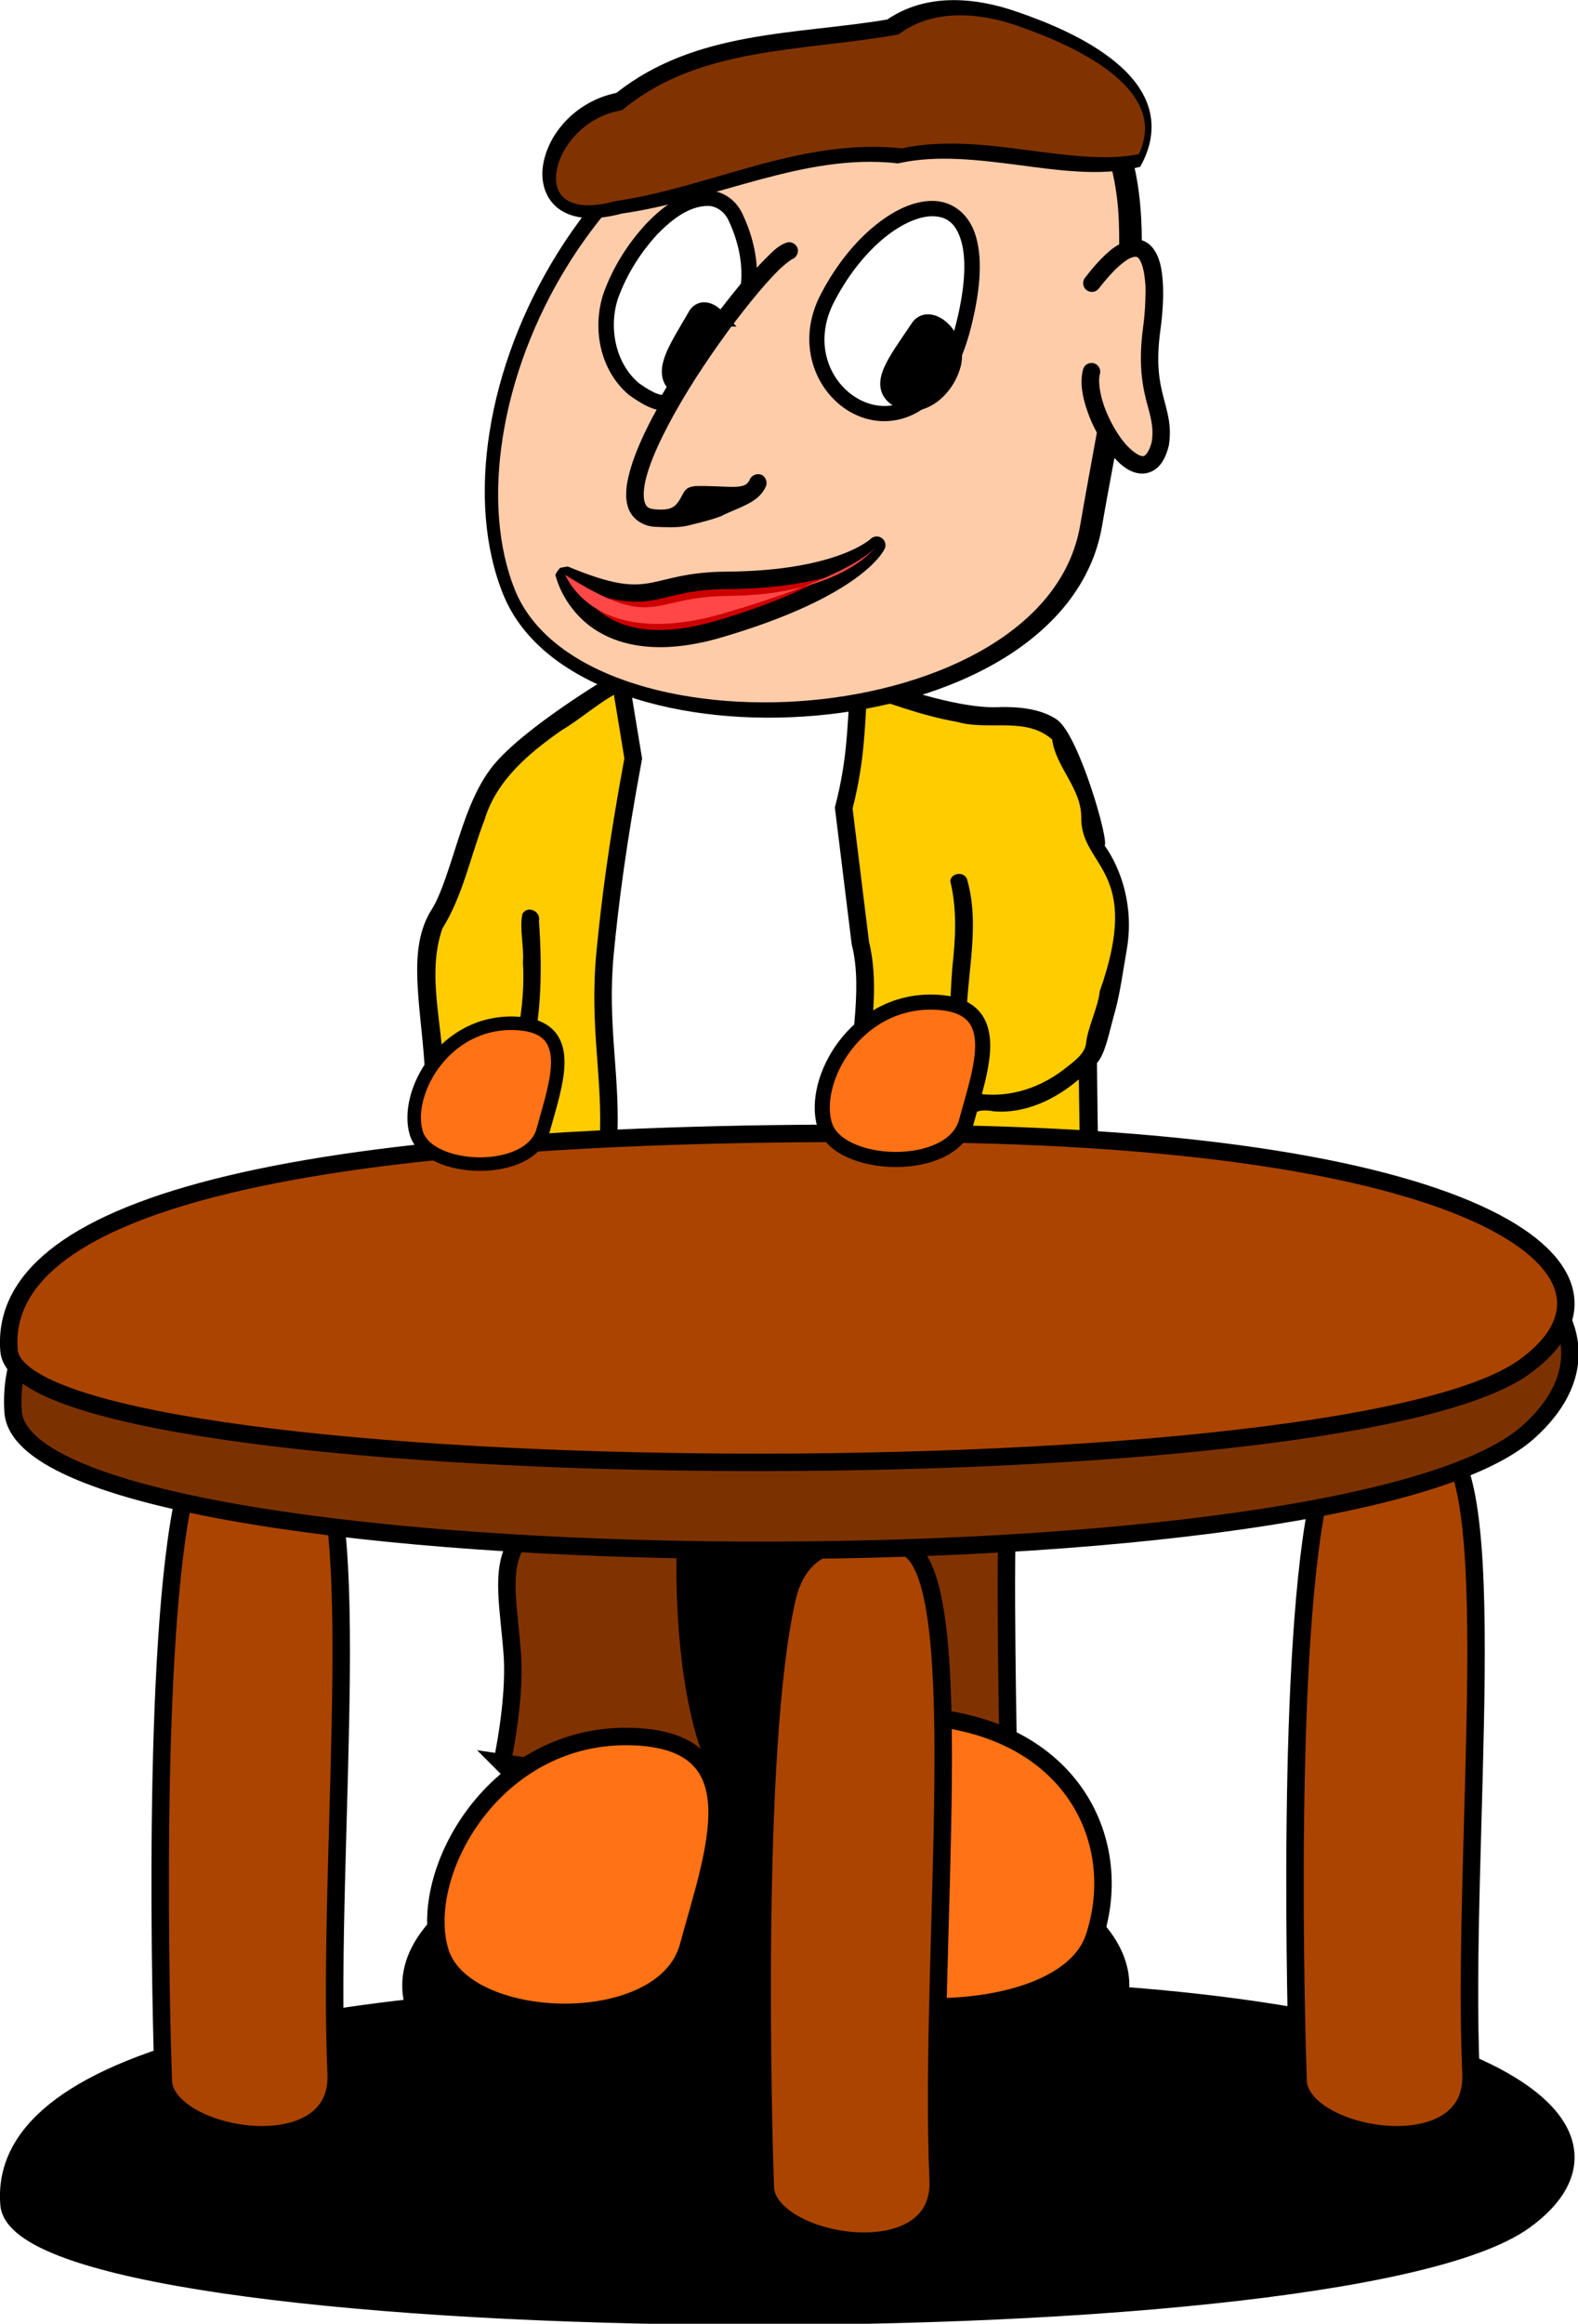
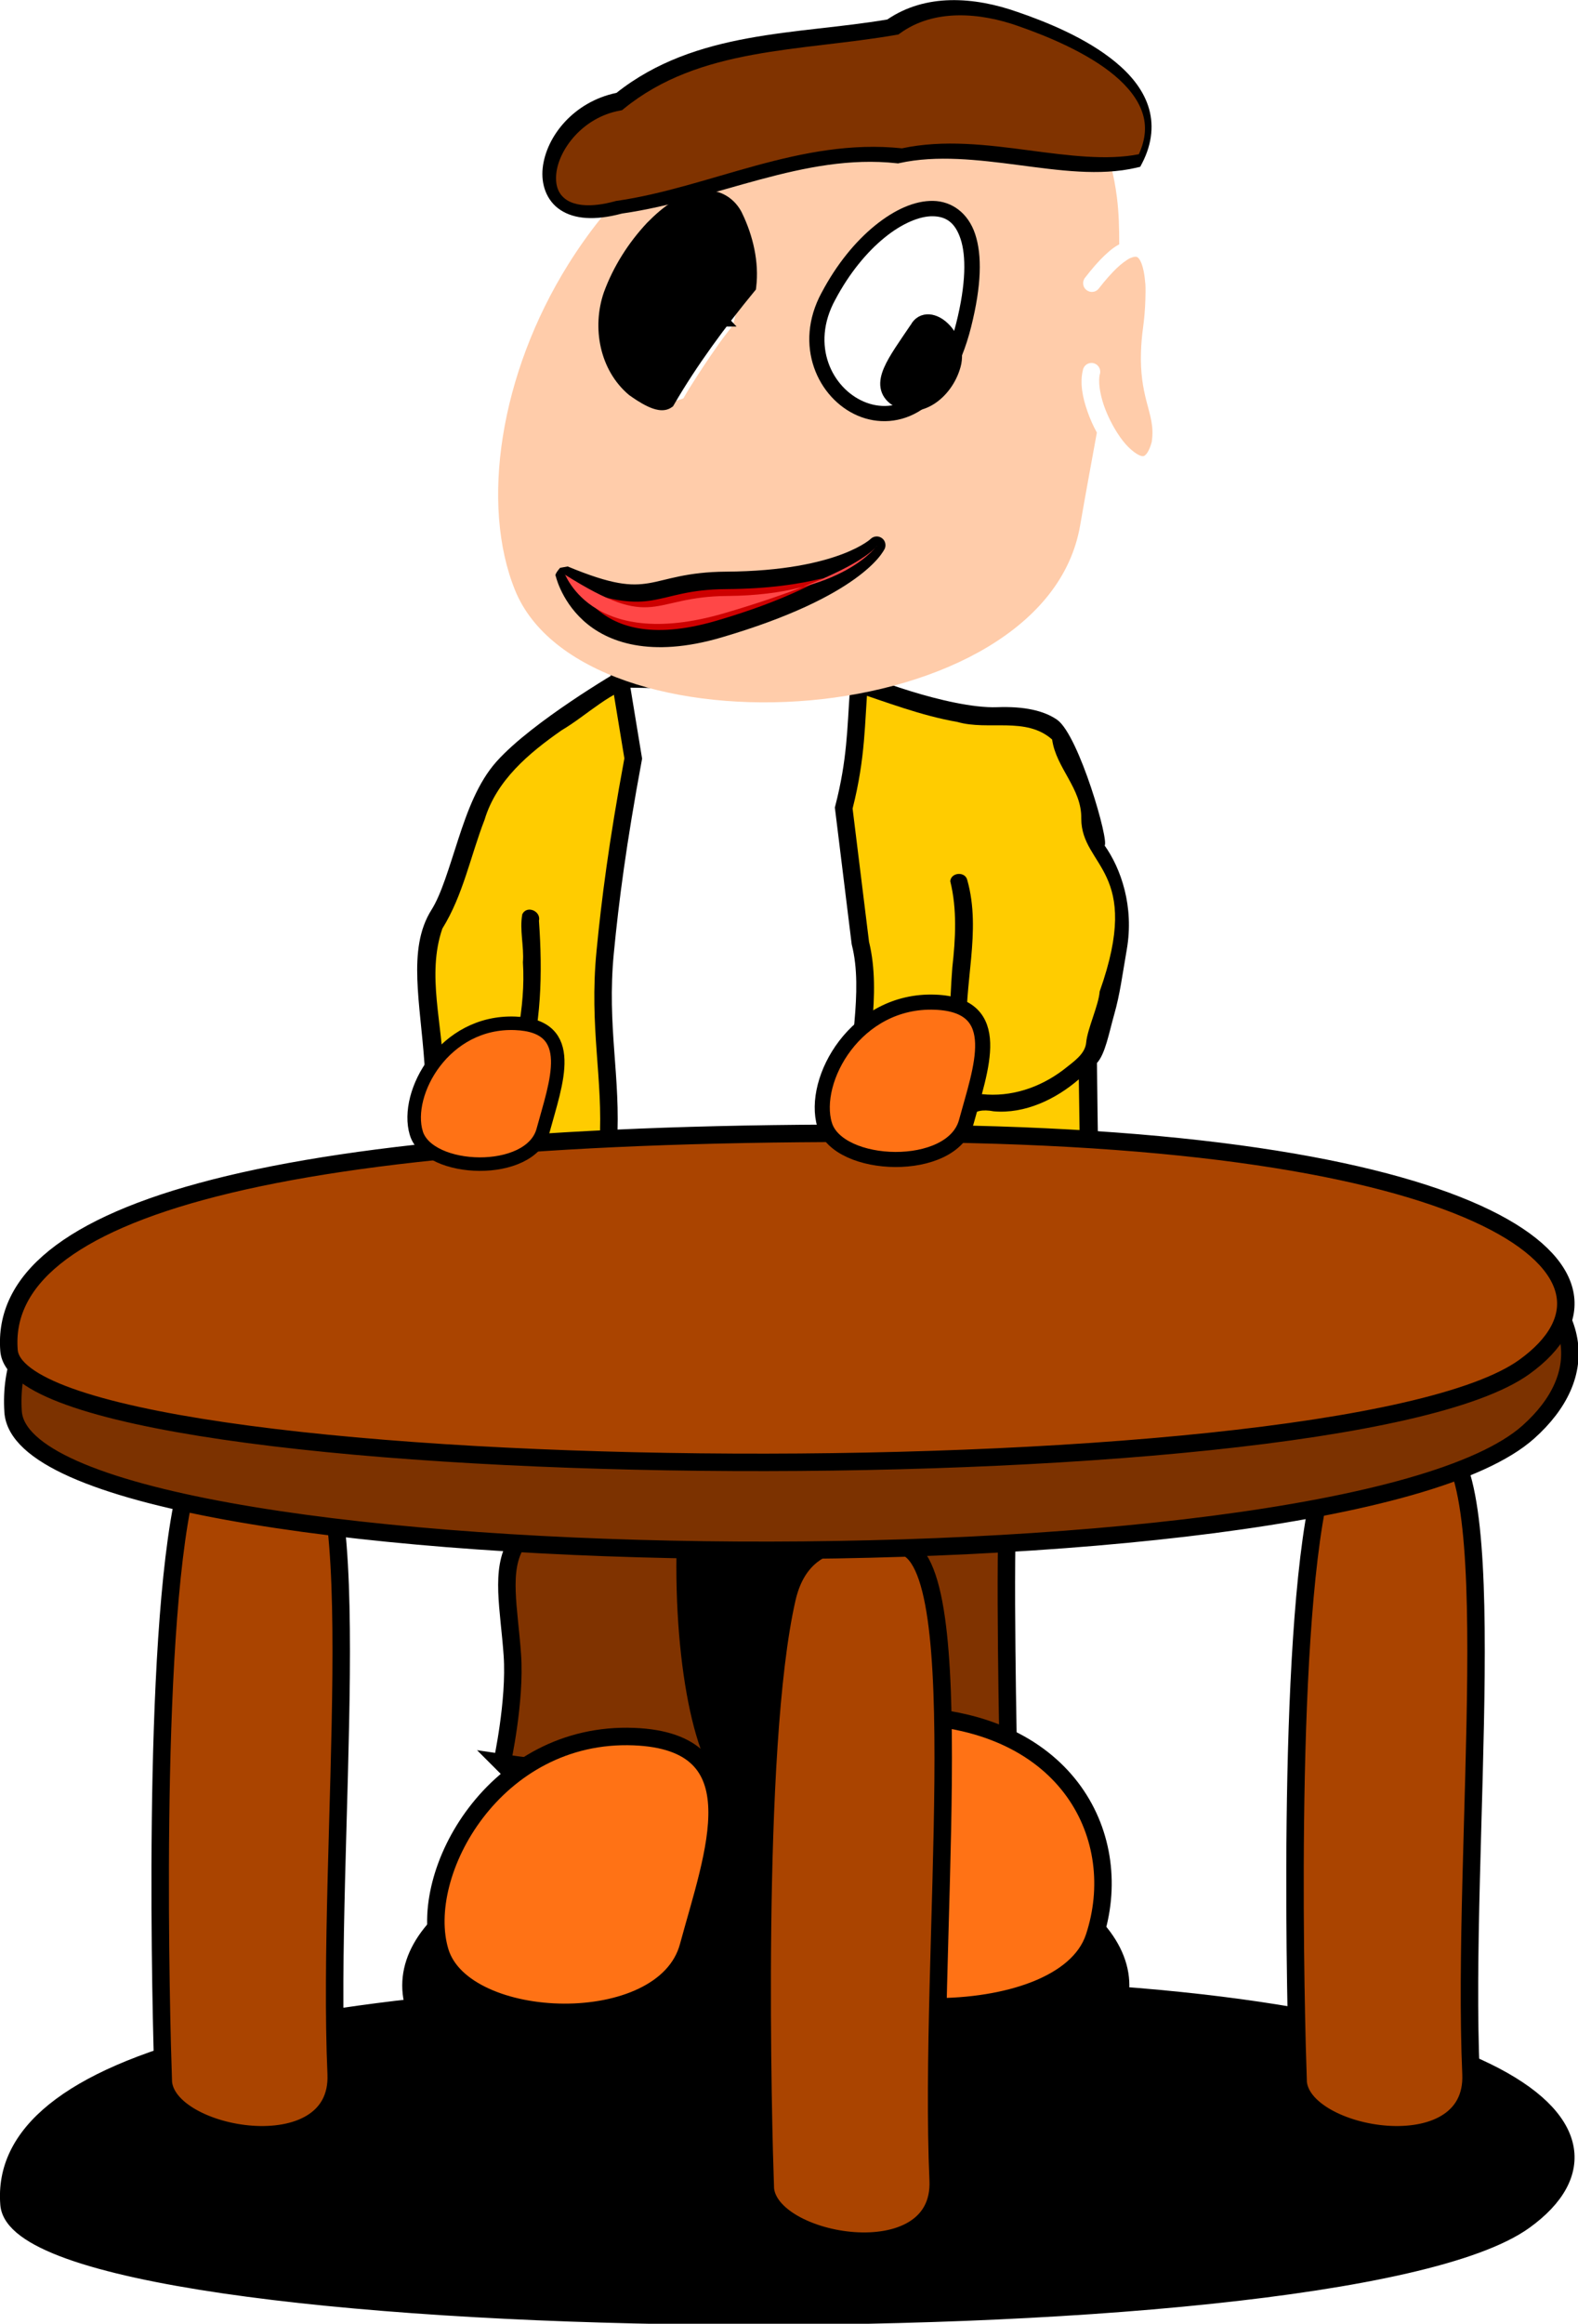
<svg xmlns="http://www.w3.org/2000/svg" version="1.1" viewBox="0 0 296.4 436.25">
  <defs>
    <filter id="a" x="-.019" y="-.102" width="1.038" height="1.204" color-interpolation-filters="sRGB">
      <feGaussianBlur stdDeviation="1.437" />
    </filter>
  </defs>
  <g transform="translate(-238.16 -547.06)">
    <g transform="matrix(.328 0 0 .328 268.56 479.13)">
      <path transform="translate(-92.51 136.04)" d="m366.66 452.72c-1.967 0.028-3.572 0.101-4.875 0.188-0.651 0.043-1.216 0.075-1.781 0.156-0.565 0.081-0.932-0.021-2.312 0.688-1.587 0.815-5.064 2.874-10.5 6.219s-12.515 7.804-20.062 12.906c-15.095 10.204-32.073 22.748-42.438 34.25-10.691 11.865-16.75 28.479-21.969 44.469-5.218 15.99-9.689 31.503-15.344 40.438-7.174 11.336-8.555 24.86-8.062 39.531 0.493 14.671 2.865 30.764 4.062 48.031 2.34 33.736-7.688 80.094-7.688 80.094 67.022-33.596 339.77 69.494 393.03-0.656 0 0-0.774-36.817-1.219-79.719 4.797-5.044 6.949-17.316 9.938-27.844 3.27-11.52 4.544-21.951 7.156-37 4.243-24.444-3.24-46.078-12.781-59.438-3.535-3.414-3.429-4.789 0 0 3.096-1.373-14.503-62.737-26.906-71.594-7.493-5.138-18.468-7.665-34.094-7.094-13.721 0.502-33.804-4.271-50.062-9.312-16.259-5.041-28.781-10.219-28.781-10.219l-0.812-0.312-0.875-0.031s-31.525-1.36-63.562-2.438c-16.019-0.539-32.183-1.012-44.625-1.219-6.221-0.104-11.503-0.15-15.438-0.094z" fill-rule="evenodd" stroke="#000" stroke-width="1px" />
      <path d="m-87.516 1468.8c-6.441-79.528 147.42-127.39 520.39-124.23 332.25 2.818 420 81.312 347.35 133.61-108.53 78.139-861.3 70.142-867.74-9.386z" stroke="#000" stroke-width="10" />
      <path transform="matrix(.956 0 0 1 -65.52 136.04)" d="m648.09 1207.5c0 52.865-97.506 95.72-217.78 95.72-120.28 0-217.78-42.855-217.78-95.72s97.506-95.72 217.78-95.72c120.28 0 217.78 42.855 217.78 95.72z" fill-rule="evenodd" />
      <path transform="translate(-92.51 136.04)" d="m475.97 1140.7c0 39.285-23.983 71.131-53.568 71.131s-53.568-31.847-53.568-71.131c0-39.285 23.983-71.131 53.568-71.131s53.568 31.846 53.568 71.131z" fill-rule="evenodd" stroke="#000" stroke-width="1px" />
      <path d="m274.3 598.76c-16.987 3.327-30.533 17.619-45.383 26.343-18.648 13.022-37.274 28.529-44.096 51.169-8.056 20.787-12.293 43.203-24.193 62.339-9.157 26.69 0.431 55.046 0.515 82.369 0.618 24.035-2.527 48.014-7.125 71.561 9.551-0.256 30.368 7.09 33.067 1.123-3.007-19.609 4.266-39.179 8.066-58.32 6.614-25.333 13.299-51.014 11.618-77.456 0.714-9.107-2.031-18.633-0.345-27.535 2.606-5.28 10.831-1.774 9.529 3.789 2.102 29.732 1.509 60.005-7.408 88.706-4.767 22.538-13.344 45.094-11.652 68.38 8.861 12.803 31.589 5.021 46.707 7.888 69.392 1.485 138.7-3.178 207.98-6.357 0.313-43.939-2.253-88.017 1.089-131.87 1.848-16.443 2.809-33.304-1.183-49.446 0.523-5.126 8.591-5.662 9.75-0.625 8.341 29.493-2.349 59.835-0.174 89.769 3.137 10.611-7.709 37.306 8.449 32.766 16.775 1.812 33.145-3.679 46.491-13.71 6.073-4.84 12.738-9.116 13.331-15.84 0.688-7.8 7.195-21.483 7.717-29.185 24.822-69.932-10.511-70.892-10.531-99.039 0.325-17.238-14.44-28.875-16.681-45.186-14.958-13.318-36.547-4.927-54.225-10.057-20.851-3.615-40.797-11.376-60.68-17.961-40.197-1.509-80.403-3.448-120.63-3.62zm250.81 226.12c-13.182 11.399-30.854 19.865-48.688 18.312-26.735-5.097-11.027 28.762-14.888 44.516 3.114 9.98 24.208 1.022 34.792 3.286 10.748-3.102 34.738 6.9 29.6-11.313-0.295-18.267-0.567-36.534-0.817-54.802z" color="#000000" fill="#fc0" style="block-progression:tb;text-indent:0;text-transform:none" />
      <path d="m256.53 590.45 0.969 5.938 7.375 44.781c-8.885 47.918-13.128 81-15.969 110.44-4.232 43.853 3.919 72.906 1.75 109.34-0.307 5.166-2.612 11.988-5.219 19.312-2.607 7.325-5.48 15.21-6.281 23.375l-0.5 5.344 5.375 0.125c53.208 1.404 106.51 0.101 159.97-3.812l4.438-0.312 0.219-4.438c1.135-23.178-7.038-39.973-6.375-60.375 0.946-29.091 10.075-64.033 2.688-94l-9.406-76.281c7.506-29.491 6.825-49.252 8.75-71.281l0.469-5.312-5.344-0.094-136.91-2.625-6-0.125z" color="#000000" style="block-progression:tb;text-indent:0;text-transform:none" />
      <path d="m268.34 600.7 125.62 2.375c-1.5 20.611-1.432 38.72-8.312 65.281l-0.25 0.938 0.125 0.938 9.5 77.188 0.062 0.312 0.062 0.281c6.681 26.27-1.836 60.849-2.844 91.844-0.694 21.347 6.081 37.277 6.312 55.75-49.648 3.494-99.177 4.715-148.59 3.594 1.107-4.967 2.945-10.258 4.844-15.594 2.605-7.322 5.342-14.678 5.781-22.062 2.273-38.192-5.883-66.788-1.812-108.97 2.836-29.386 7.077-62.243 16.031-110.41l0.156-0.875-0.156-0.875-6.531-39.719z" color="#000000" fill="#fff" style="block-progression:tb;text-indent:0;text-transform:none" />
-       <path d="m283.14 286.47c-22.581 18.999-41.439 41.346-56.363 65.233-40.854 65.39-52.919 142.39-31.25 195.75 11.117 27.377 37.192 46.318 69.562 57.594 32.371 11.276 71.341 15.042 109.69 11.625 38.346-3.417 76.07-13.993 105.94-31.938 29.867-17.945 52.008-43.562 57.688-76.5 2.204-12.778 4.65-25.874 7.094-39.031 4.316 4.819 9.078 8.44 14.969 8.938 3.633 0.307 7.608-1.169 10.344-4.031 2.736-2.862 4.518-6.76 5.812-11.844l0.062-0.25 0.031-0.25c1.746-11.45-1.135-19.357-3.344-28.094-2.209-8.737-4.09-18.995-1.531-37.75 1.353-9.92 1.889-19.229 1.375-27.188-0.514-7.958-1.844-14.621-5.625-19.531-1.589-2.064-3.817-3.755-6.406-4.594-0.033-9.372-0.554-18.443-1.656-27.125-3.515-27.69-13.305-51.748-33.469-68.062-71.863-46.657-181.83-13.181-242.92 37.048z" color="#000000" style="block-progression:tb;text-indent:0;text-transform:none" />
      <path d="m272.32 308.88c-15.325 15.089-28.537 31.849-39.571 49.51-39.417 63.09-50.349 137.61-30.469 186.56 9.658 23.782 32.921 41.233 63.562 51.906 30.642 10.673 68.36 14.398 105.44 11.094 37.077-3.304 73.515-13.654 101.66-30.562 28.142-16.908 47.849-40.086 52.938-69.594 2.998-17.385 6.337-35.292 9.562-53.094-1.029-1.909-2.022-3.855-2.906-5.844-0.903-2.031-1.712-4.091-2.438-6.156-0.726-2.065-1.379-4.14-1.906-6.188-0.527-2.048-0.923-4.063-1.188-6.062s-0.375-3.986-0.312-5.906c0.063-1.921 0.296-3.783 0.75-5.594 0.018-0.105 0.038-0.209 0.062-0.312 0.043-0.169 0.096-0.336 0.156-0.5 0.056-0.149 0.118-0.295 0.188-0.438 0.076-0.15 0.159-0.296 0.25-0.438 0.086-0.151 0.18-0.297 0.281-0.438 0.098-0.13 0.202-0.255 0.312-0.375 0.109-0.12 0.224-0.235 0.344-0.344 0.13-0.111 0.266-0.215 0.406-0.312 0.131-0.1 0.266-0.194 0.406-0.281 0.152-0.081 0.309-0.154 0.469-0.219 0.143-0.069 0.289-0.132 0.438-0.188 0.164-0.05 0.331-0.092 0.5-0.125 0.165-0.04 0.332-0.071 0.5-0.094 0.166-0.019 0.333-0.029 0.5-0.031 0.167-8e-3 0.333-8e-3 0.5 0 0.157 0.013 0.314 0.034 0.469 0.062 0.169 0.033 0.336 0.075 0.5 0.125 0.159 0.044 0.315 0.097 0.469 0.156 0.16 0.065 0.316 0.138 0.469 0.219 0.15 0.076 0.296 0.159 0.438 0.25 0.14 0.087 0.276 0.181 0.406 0.281 0.12 0.109 0.235 0.224 0.344 0.344 0.12 0.109 0.235 0.224 0.344 0.344 0.111 0.13 0.215 0.266 0.312 0.406 0.091 0.142 0.174 0.288 0.25 0.438 0.08 0.142 0.153 0.288 0.219 0.438 0.07 0.153 0.133 0.309 0.188 0.469 0.04 0.165 0.071 0.332 0.094 0.5 0.04 0.165 0.071 0.332 0.094 0.5 8e-3 0.167 8e-3 0.333 0 0.5 8e-3 0.167 8e-3 0.333 0 0.5-0.023 0.168-0.054 0.335-0.094 0.5-0.034 0.158-0.076 0.315-0.125 0.469-0.241 0.96-0.358 2.131-0.375 3.438-0.017 1.306 0.078 2.752 0.281 4.312 0.203 1.561 0.518 3.213 0.938 4.938s0.931 3.516 1.562 5.312c2.527 7.188 6.575 14.664 10.875 20.156s9.026 8.497 10.906 8.656c0.94 0.08 1.272 0.054 2.25-0.969 0.957-1.001 2.29-3.301 3.312-7.188 1.322-9.06-0.859-14.669-3.188-23.875-1.764-6.973-3.402-15.654-2.969-27.969 0.144-4.105 0.507-8.607 1.188-13.594 0.772-5.656 1.154-10.961 1.312-15.906 0.097-3.156 0.164-6.267 0-8.969-0.023-0.389-0.097-0.685-0.125-1.062-0.234-2.928-0.62-5.529-1.156-7.656-0.102-0.397-0.202-0.824-0.312-1.188-0.196-0.669-0.382-1.292-0.594-1.844-0.383-0.949-0.799-1.822-1.188-2.375-0.01-0.015-0.021-0.048-0.031-0.062-0.374-0.522-0.615-0.743-0.875-0.969-0.053-0.046-0.136-0.151-0.188-0.188-0.175-0.116-0.354-0.137-0.531-0.188-0.169-0.045-0.344-0.12-0.562-0.125-0.135-0.012-0.322 0.022-0.5 0.031-0.537 0.039-1.316 0.23-2.312 0.656-0.11 0.047-0.167 0.041-0.281 0.094-1.067 0.491-2.428 1.395-3.906 2.5-1.15 0.885-2.387 1.893-3.75 3.188-1.498 1.422-3.115 3.117-4.844 5.062-1.728 1.946-3.571 4.157-5.5 6.656-0.041 0.053-0.082 0.105-0.125 0.156-0.108 0.131-0.223 0.256-0.344 0.375-0.119 0.121-0.244 0.236-0.375 0.344-0.131 0.1-0.266 0.194-0.406 0.281-0.142 0.091-0.288 0.174-0.438 0.25-0.142 0.08-0.288 0.153-0.438 0.219-0.164 0.061-0.331 0.113-0.5 0.156-0.155 0.039-0.311 0.07-0.469 0.094-0.165 0.029-0.332 0.05-0.5 0.062-0.166 0.019-0.333 0.029-0.5 0.031-0.168-0.012-0.335-0.033-0.5-0.062-0.168-0.012-0.335-0.033-0.5-0.062-0.159-0.044-0.315-0.097-0.469-0.156-0.159-0.055-0.316-0.117-0.469-0.188-0.149-0.066-0.295-0.139-0.438-0.219-0.151-0.086-0.297-0.18-0.438-0.281-0.13-0.098-0.255-0.202-0.375-0.312-0.131-0.108-0.256-0.223-0.375-0.344-0.11-0.12-0.215-0.245-0.312-0.375-0.1-0.131-0.194-0.266-0.281-0.406-0.091-0.152-0.175-0.308-0.25-0.469-0.069-0.143-0.132-0.289-0.188-0.438-0.05-0.164-0.092-0.331-0.125-0.5-0.039-0.155-0.07-0.311-0.094-0.469-0.029-0.165-0.05-0.332-0.062-0.5-8e-3 -0.167-8e-3 -0.333 0-0.5 0.012-0.168 0.033-0.335 0.062-0.5 0.023-0.168 0.054-0.335 0.094-0.5 0.044-0.159 0.097-0.315 0.156-0.469 0.055-0.159 0.117-0.316 0.188-0.469 0.076-0.15 0.159-0.296 0.25-0.438 0.087-0.14 0.181-0.276 0.281-0.406 2.045-2.649 3.998-5.044 5.875-7.188 1.877-2.143 3.69-4.023 5.438-5.688s3.436-3.1 5.094-4.312c1.097-0.803 2.147-1.385 3.219-2 0.028-9.292-0.242-18.35-1.312-26.781-3.28-26.13-12.11-47.26-29.78-61.55-73.6-47.06-188.63-3.71-244.8 50.24z" color="#000000" fill="#fca" style="block-progression:tb;text-indent:0;text-transform:none" />
      <path transform="translate(-92.51 136.04)" d="m424.06 234.97c-0.688 0.832-1.331 1.512-2.031 2.375-5.872 7.238-12.147 15.53-18.406 24.344-3.129 4.407-6.254 8.925-9.312 13.531-3.058 4.606-6.063 9.293-8.938 13.969-2.392 3.89-4.62 7.743-6.812 11.594 4.147 0.482 8.422-0.01 12.625-1.719 0.923-1.55 1.764-3.072 2.719-4.625 2.808-4.568 5.751-9.141 8.75-13.656 2.999-4.516 6.054-8.988 9.125-13.312 2.651-3.733 5.158-6.787 7.781-10.281 0.587-2.169 1.166-4.365 1.688-6.719 1.232-5.558 2.15-10.7 2.812-15.5z" fill="#fff" />
      <path d="m312.84 316.16c-14.644-0.021-26.202 9.574-34.938 18.438l-0.094 0.094c-10.66 11.405-19.245 24.918-24.656 39.656v0.031l-0.031 0.062c-6.888 20.002-2.554 44.429 14.344 58.688l0.156 0.125 0.156 0.094c2.198 1.553 5.982 4.24 10.125 6.219 2.071 0.989 4.22 1.834 6.562 2.188 2.343 0.353 5.156 0.18 7.531-1.562l0.75-0.531 0.469-0.812c12.9-22.33 29.65-45 46.17-65.04l0.812-1 0.156-1.281c1.764-14.429-1.799-29.553-8.156-42.625v-0.031c-3.56-7.17-10.78-12.62-19.31-12.71h-0.031z" color="#000000" style="block-progression:tb;text-indent:0;text-transform:none" />
-       <path d="m312.78 324.97c0.01 1.1e-4 0.021-1.4e-4 0.031 0 4.737 0.065 9.244 3.308 11.469 7.781 4e-3 9e-3 -4e-3 0.023 0 0.031 5.574 11.471 8.578 24.665 7.375 36.625-16.089 19.607-32.338 41.601-45.219 63.656-0.097 0.019-0.032 0.063-0.656-0.031-0.981-0.148-2.497-0.644-4.094-1.406-3.069-1.465-6.362-3.722-8.531-5.25-0.011-0.01-0.02-0.022-0.031-0.031-13.555-11.468-17.453-32.2-11.719-48.969h0.031c4.958-13.503 12.862-26.024 22.719-36.594 0.021-0.021 0.042-0.042 0.062-0.062 0.01-0.011 0.021-0.021 0.031-0.031 8.16-8.261 17.911-15.719 28.531-15.719z" color="#000000" fill="#fff" style="block-progression:tb;text-indent:0;text-transform:none" />
      <path transform="translate(-92.51 136.04)" d="m410.19 253c-4.182-4.52-9.442-5.753-11.938-0.375-9.74 16.754-17.919 28.749-12.906 36.594 8e-3 -0.012 0.024-0.019 0.031-0.031 2.875-4.676 5.879-9.363 8.938-13.969 3.058-4.606 6.183-9.125 9.312-13.531 2.233-3.144 4.342-5.701 6.562-8.688z" stroke="#000" stroke-linecap="round" stroke-width="10" />
      <path d="m441.69 322.09c-10.659-0.184-22.24 5.095-33.406 14.188-11.157 9.085-21.889 22.13-30.406 38.25-7e-3 0.013-0.024 0.018-0.031 0.031-16.412 30.205-2.101 60.682 20.594 70.438 11.352 4.88 24.96 4.462 36.906-3.562 11.947-8.025 22.075-23.231 28.094-47.219 5.958-23.744 6.332-41.009 2.312-53.125s-13.404-18.816-24.062-19z" color="#000000" style="block-progression:tb;text-indent:0;text-transform:none" />
      <path d="m441.53 330.88c7.496 0.129 12.725 3.506 15.875 13 3.15 9.494 3.226 25.367-2.5 48.188-5.665 22.577-14.903 35.637-24.469 42.062-9.565 6.425-19.601 6.651-28.531 2.812-17.86-7.677-30.576-32.01-16.312-58.219l0.031-0.031c8.004-15.16 18.112-27.333 28.219-35.562 10.107-8.23 20.192-12.379 27.688-12.25z" color="#000000" fill="#fff" style="block-progression:tb;text-indent:0;text-transform:none" />
      <path d="m433.14 395.59c-12.808 19.05-23.276 31.932-11.874 39.359 11.402 7.428 26.931-3.379 31.295-19.087 4.364-15.708-13.618-31.016-19.421-20.273z" stroke="#000" stroke-linecap="round" stroke-width="10" />
      <path d="m409.41 514.14c-1.304-6e-3 -2.602 0.523-3.531 1.438 0 0-0.719 0.775-3.312 2.438s-6.818 3.971-13.125 6.344c-12.614 4.746-33.543 9.729-66.219 9.938-22.948 0.147-34.068 4.898-44.344 6.594s-20.846 1.09-46.469-9.562l-4.37 0.787c-3.616 4.221-2.475 4.677-2.474 4.682 0.015 0.069 0.011 0.027 0.031 0.125 9e-3 0.036 0.014 0.089 0.031 0.156 0.012 0.039 0.017 0.047 0.031 0.094 5e-3 0.02 0.025 0.072 0.031 0.094 0.01 0.052 0.02 0.104 0.031 0.156 0.01 0.042 0.02 0.084 0.031 0.125 0.028 0.102 0.089 0.217 0.125 0.344 0.061 0.214 0.07 0.314 0.156 0.594 0.413 1.333 1.131 3.408 2.281 5.906 2.301 4.997 6.318 11.786 13.125 17.969 13.615 12.366 38.324 21.531 78.938 9.625 39.865-11.686 62.989-23.896 76.312-33.438 6.662-4.771 10.873-8.876 13.469-11.906 2.595-3.031 3.781-5.406 3.781-5.406 0.698-1.514 0.57-3.38-0.327-4.785-0.898-1.405-2.537-2.305-4.204-2.309z" color="#000000" style="block-progression:tb;text-indent:0;text-transform:none" />
      <path d="m378.72 538.02c-13.163 7.415-32.529 15.983-61.156 24.375-38.312 11.231-58.258 2.66-69.375-7.438-3.735-3.392-6.193-6.888-8.156-10.156 18.87 6.678 30.469 7.619 40.469 5.969 11.946-1.972 21.184-6.331 42.781-6.469 24.035-0.154 41.963-2.876 55.438-6.281z" color="#000000" fill="#cd0000" style="block-progression:tb;text-indent:0;text-transform:none" />
-       <path transform="translate(-92.51 136.04)" d="m451.5 209.69c-0.447 0.034-0.89 0.129-1.312 0.281-4.383 1.461-7.543 4.65-12.188 9.312-4.645 4.662-10.097 10.824-15.969 18.062-11.743 14.476-25.157 33.14-36.656 51.844s-21.085 37.312-25.062 52.344c-1.989 7.516-2.729 14.245-0.75 20.156 1.979 5.911 7.664 10.244 14.719 10.875 6.247 0.26 13.115 0.669 18.812-0.5 6.715-1.704 13.519-3.2 20-5.688 3.674-2.308 16.428-6.123 21.531-11.469 1.527-1.481 2.816-3.305 3.781-5.375 1.105-2.381-0.057-5.552-2.437-6.657s-5.552 0.057-6.656 2.438c-0.907 1.946-1.647 2.668-2.719 3.25-1.071 0.582-2.761 0.993-5.312 1.125-5.103 0.263-13.206-0.68-23.875-0.406v0.156c-1.848 0.053-3.736 0.844-4.656 1.75-1.058 1.042-1.514 1.958-1.969 2.781-0.909 1.647-1.618 3.134-2.594 4.438-1.951 2.606-4.241 4.971-13 4.188-4.29-0.384-5.25-1.388-6.156-4.094-0.906-2.706-0.795-7.859 0.938-14.406 3.465-13.096 12.703-31.383 23.938-49.656 11.234-18.273 24.466-36.679 35.906-50.781 5.72-7.051 11.004-13.05 15.281-17.344 4.277-4.293 8.236-6.87 8.25-6.875 2.293-0.74 3.826-3.321 3.378-5.688-0.448-2.368-2.817-4.211-5.222-4.062z" color="#000000" style="block-progression:tb;text-indent:0;text-transform:none" />
      <path transform="matrix(.996 -.094 .094 .996 -44.788 106.32)" d="m233.89 453.48c48.709 37.543 47.101 17.019 91.478 20.901 66.084 5.781 88.217-20.901 88.217-20.901s-9.872 14.836-90.615 30.492-89.538-34.773-89.08-30.492z" fill="#ff4747" filter="url(#a)" />
      <path d="m451.53 207.2c-12.624 0.295-25.088 3.562-36.094 11.062-51.501 8.732-109.57 5.95-155.09 42-24.394 5.038-40.287 24.842-42.25 43.031-1 9.267 2.104 18.691 10.156 24 7.943 5.237 19.566 6.193 34.875 2.125 0.21-0.056 0.383-0.067 0.594-0.125 54.376-7.846 104.08-34.564 157.06-28.75l0.812 0.094 0.812-0.188c21.381-4.701 44.868-1.914 68.188 1.125s46.437 6.399 67.438 1.531l2.25-0.531 1.062-2.031c6.062-11.675 6.762-23.007 3.469-32.844-3.294-9.837-10.228-18.06-18.656-25.031-16.845-13.934-39.989-23.181-56.438-28.812-9e-3 -3e-3 -0.022 3e-3 -0.031 0-11.864-4.181-25.067-6.962-38.156-6.656z" color="#000000" style="block-progression:tb;text-indent:0;text-transform:none" />
      <path d="m455.58 215.89c11.801-0.25 23.999 2.245 35.248 6.262l0.032 0.032c16.357 5.669 39.299 15.199 54.699 28.097 7.7 6.449 13.425 13.656 15.958 21.316 2.34 7.075 2.081 14.719-2.019 23.782-18.35 3.639-40.117 0.789-63.062-2.239-23.682-3.125-48.591-6.27-72.579-1.136-58.208-6.151-110.19 22.442-163.42 30.076l-0.32 0.032-0.32 0.097c-14.366 3.97-23.28 2.462-28.038-0.714s-6.597-8.273-5.864-15.152c1.466-13.758 15.136-32.033 36.338-35.916l1.282-0.26 1.025-0.811c43.44-35.461 101.15-32.738 156.09-42.308l1.154-0.195 0.961-0.681c9.64-7.017 21.044-10.035 32.845-10.285z" color="#000000" fill="#803300" style="block-progression:tb;text-indent:0;text-transform:none" />
      <path d="m194.81 1216.1s7.752-35.205 5.914-61.702c-1.838-26.498-7.182-48.764 2.447-63.979 9.63-15.215 13.11-47.417 27.837-63.762s51.076-37.973 54.179-39.565c3.103-1.592 98.457 2.462 98.457 2.462s38.571 15.892 61.261 15.062c22.69-0.83 29.986 7.592 30.249 17.324 0.264 9.733 12.212 5.358 9.619 40.078-2.594 34.72 0.046 152.86 0.046 152.86-90.13 0.66-200.71 14.836-290.01 1.218z" fill="#803300" stroke="#000" stroke-linecap="round" stroke-width="10" />
      <path d="m159.28 1324.1c-13.488-44.856 31.455-126.14 111.03-123.01 70.89 2.79 45.686 66.621 31.205 120.1-14.048 51.887-128.75 47.759-142.24 2.903z" fill="#ff7215" stroke="#000" stroke-width="10" />
      <path d="m350.08 1319c-17.434-47.34-25.133-133.13 77.728-129.82 91.631 2.945 124.84 70.31 106.13 126.76-18.158 54.76-166.42 50.404-183.85 3.064z" fill="#ff7215" stroke="#000" stroke-width="10" />
      <path transform="matrix(1.353 0 0 1 -253.61 136.04)" d="m456.65 967.74c0 71.779-11.402 129.97-25.467 129.97s-25.467-58.189-25.467-129.97c0-71.78 11.402-129.97 25.467-129.97s25.467 58.189 25.467 129.97z" fill-rule="evenodd" stroke="#000" stroke-width="1px" />
      <path d="m650.66 1398c-1.107-32.83-7.174-251.31 12.483-336.93 9.671-42.126 50.075-32.806 65.434-30.129 41.489 7.231 15.343 231.82 21.125 363.19 2.395 54.412-97.935 36.696-99.042 3.867z" fill="#a40" stroke="#000" stroke-width="10" />
      <path d="m345.53 1458.9c-1.107-32.83-7.174-251.31 12.483-336.93 9.671-42.126 50.075-32.806 65.434-30.129 41.489 7.231 15.343 231.82 21.125 363.19 2.395 54.412-97.935 36.696-99.042 3.867z" fill="#a40" stroke="#000" stroke-width="10" />
      <path d="m0.791 1398c-1.107-32.83-7.174-251.31 12.483-336.93 9.671-42.126 50.075-32.806 65.434-30.129 41.489 7.231 15.343 231.82 21.125 363.19 2.395 54.412-97.935 36.696-99.042 3.867z" fill="#a40" stroke="#000" stroke-width="10" />
      <path d="m-85.186 1015.1c-6.441-98.63 147.42-157.99 520.39-154.07 332.25 3.495 420 100.84 347.35 165.71-108.53 96.907-861.3 86.989-867.74-11.641z" fill="#7c3200" stroke="#000" stroke-width="10" />
      <path d="m-87.516 980.13c-6.441-79.528 147.42-127.39 520.39-124.23 332.25 2.818 420 81.311 347.35 133.61-108.53 78.139-861.3 70.142-867.74-9.386z" fill="#a40" stroke="#000" stroke-width="10" />
      <path d="m145.7 855.63c-6.886-22.902 16.06-64.402 56.689-62.803 36.194 1.425 23.326 34.014 15.932 61.321-7.172 26.491-65.735 24.384-72.622 1.482z" fill="#ff7215" stroke="#000" stroke-width="7.734" />
      <path d="m379.54 850.89c-7.694-25.587 17.942-71.952 63.335-70.165 40.437 1.592 26.06 38.001 17.8 68.509-8.013 29.597-73.441 27.242-81.135 1.656z" fill="#ff7215" stroke="#000" stroke-width="8.64" />
    </g>
  </g>
</svg>